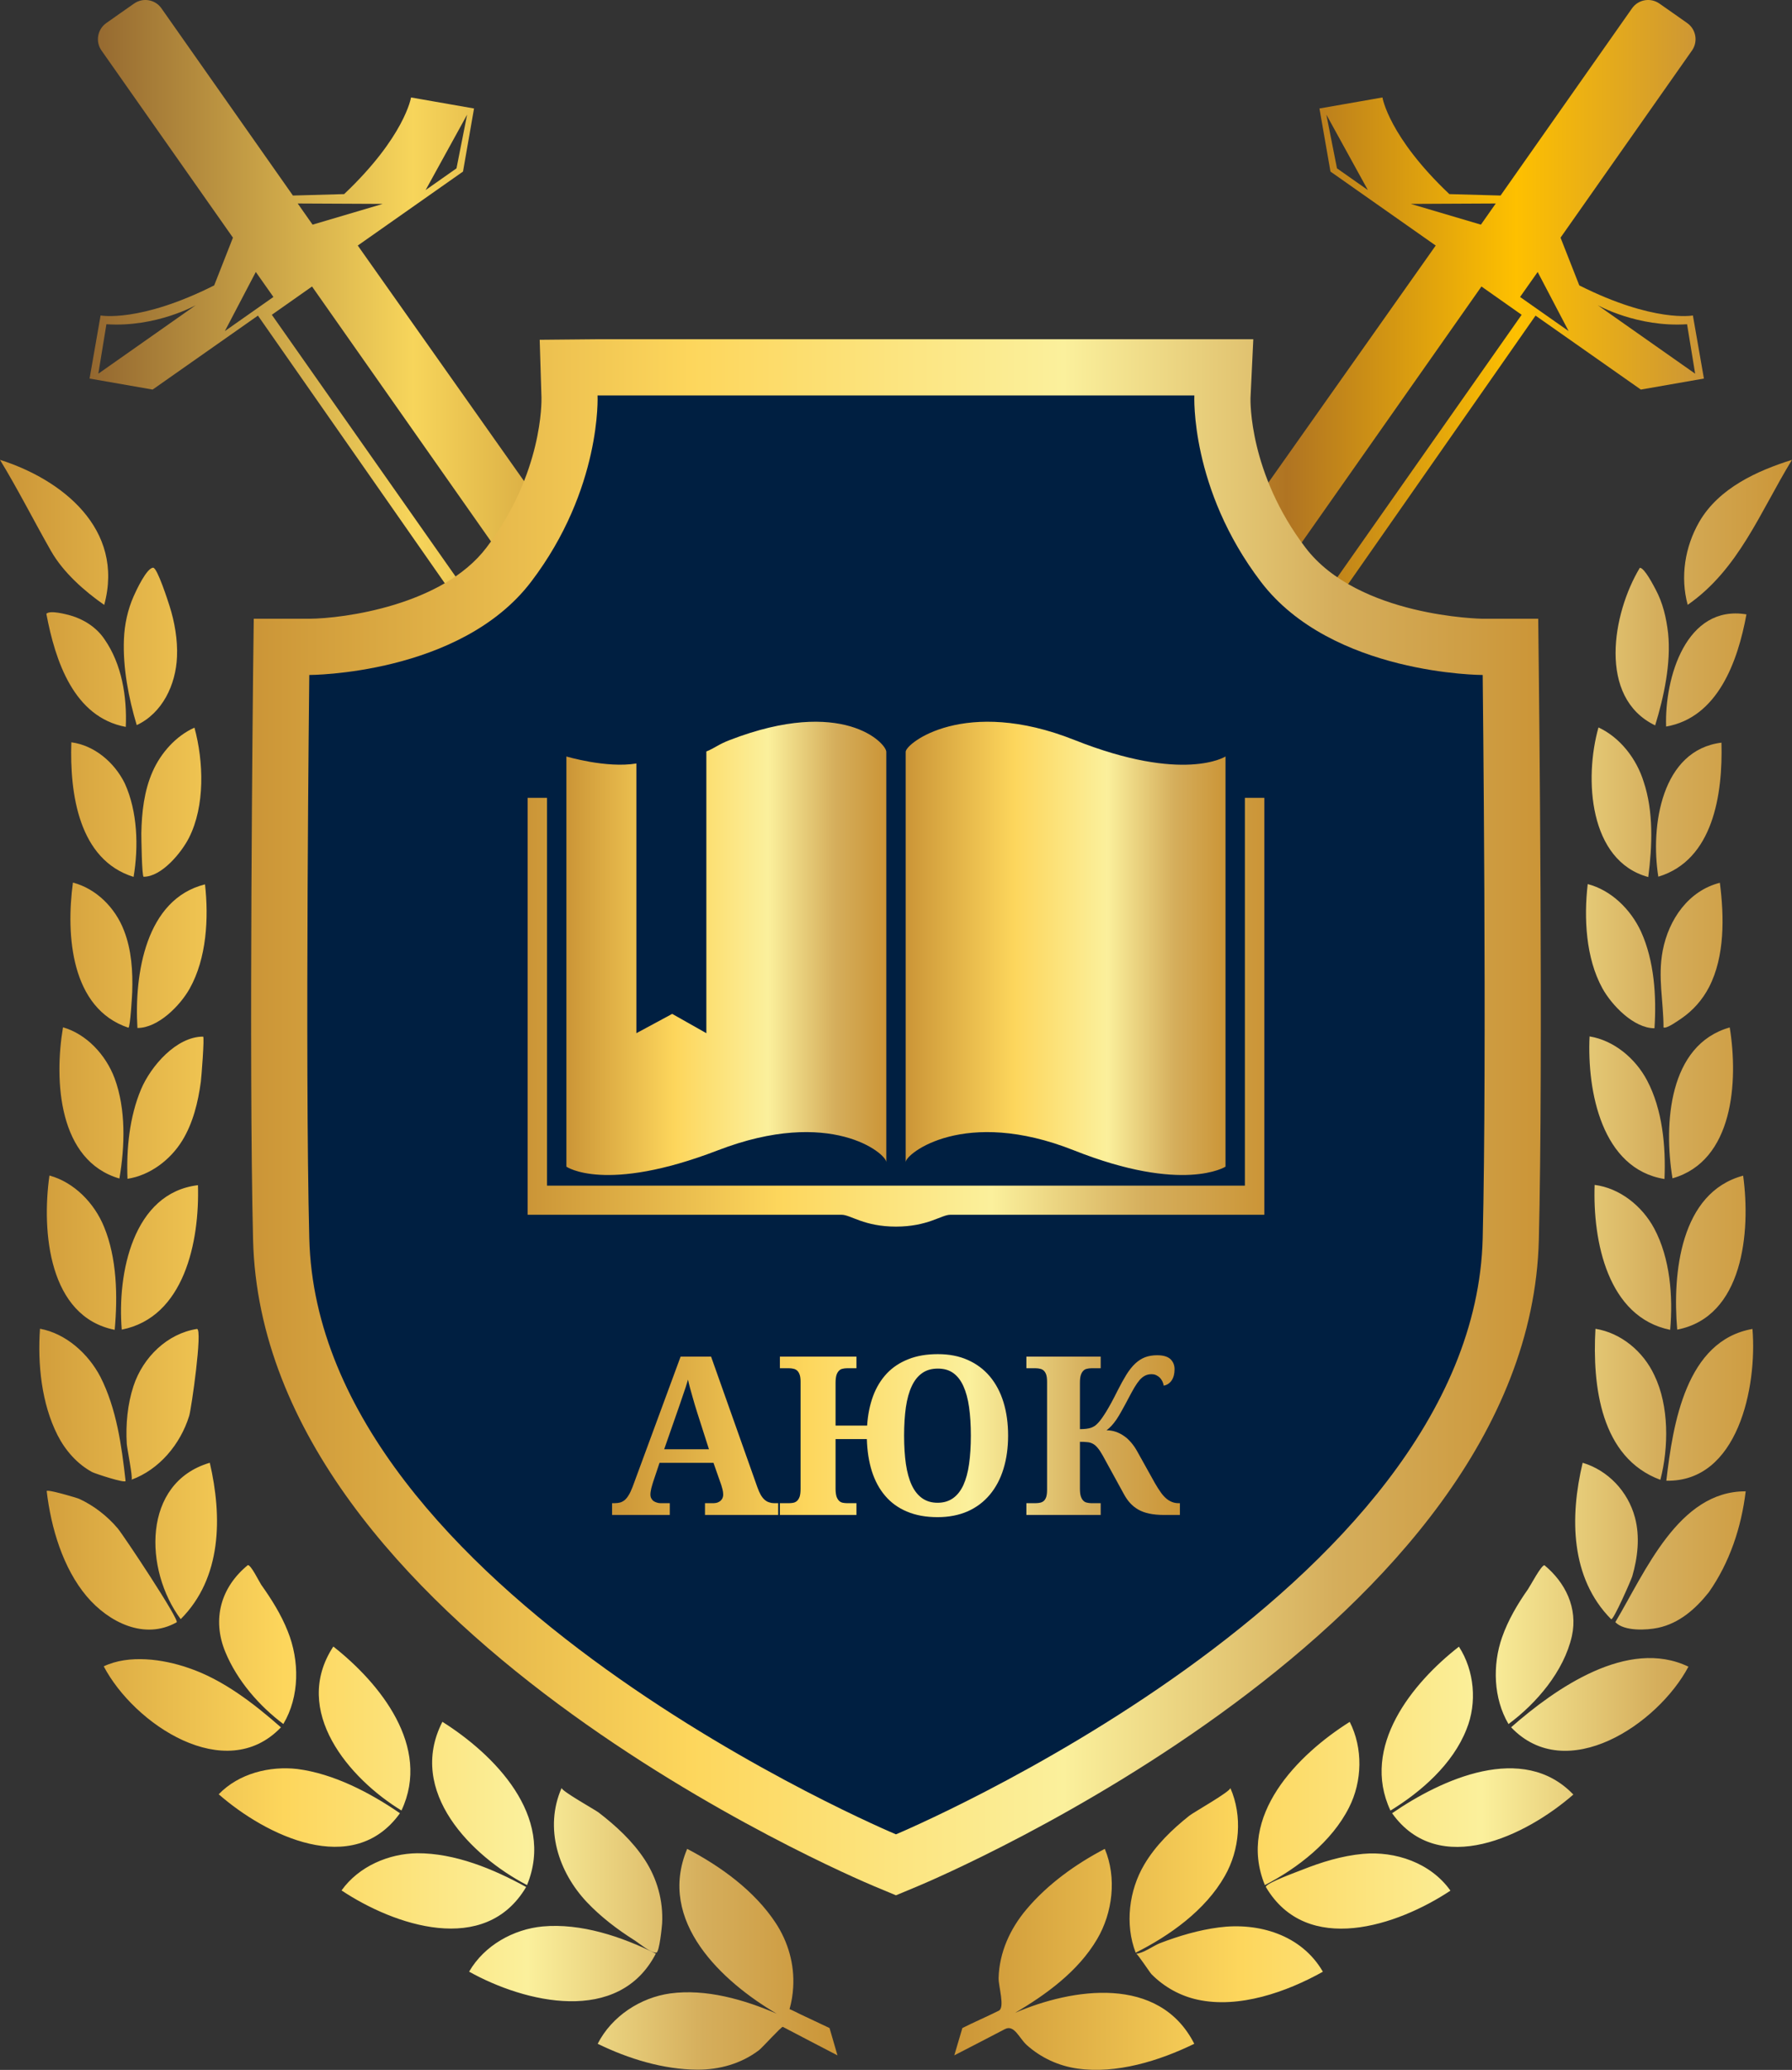
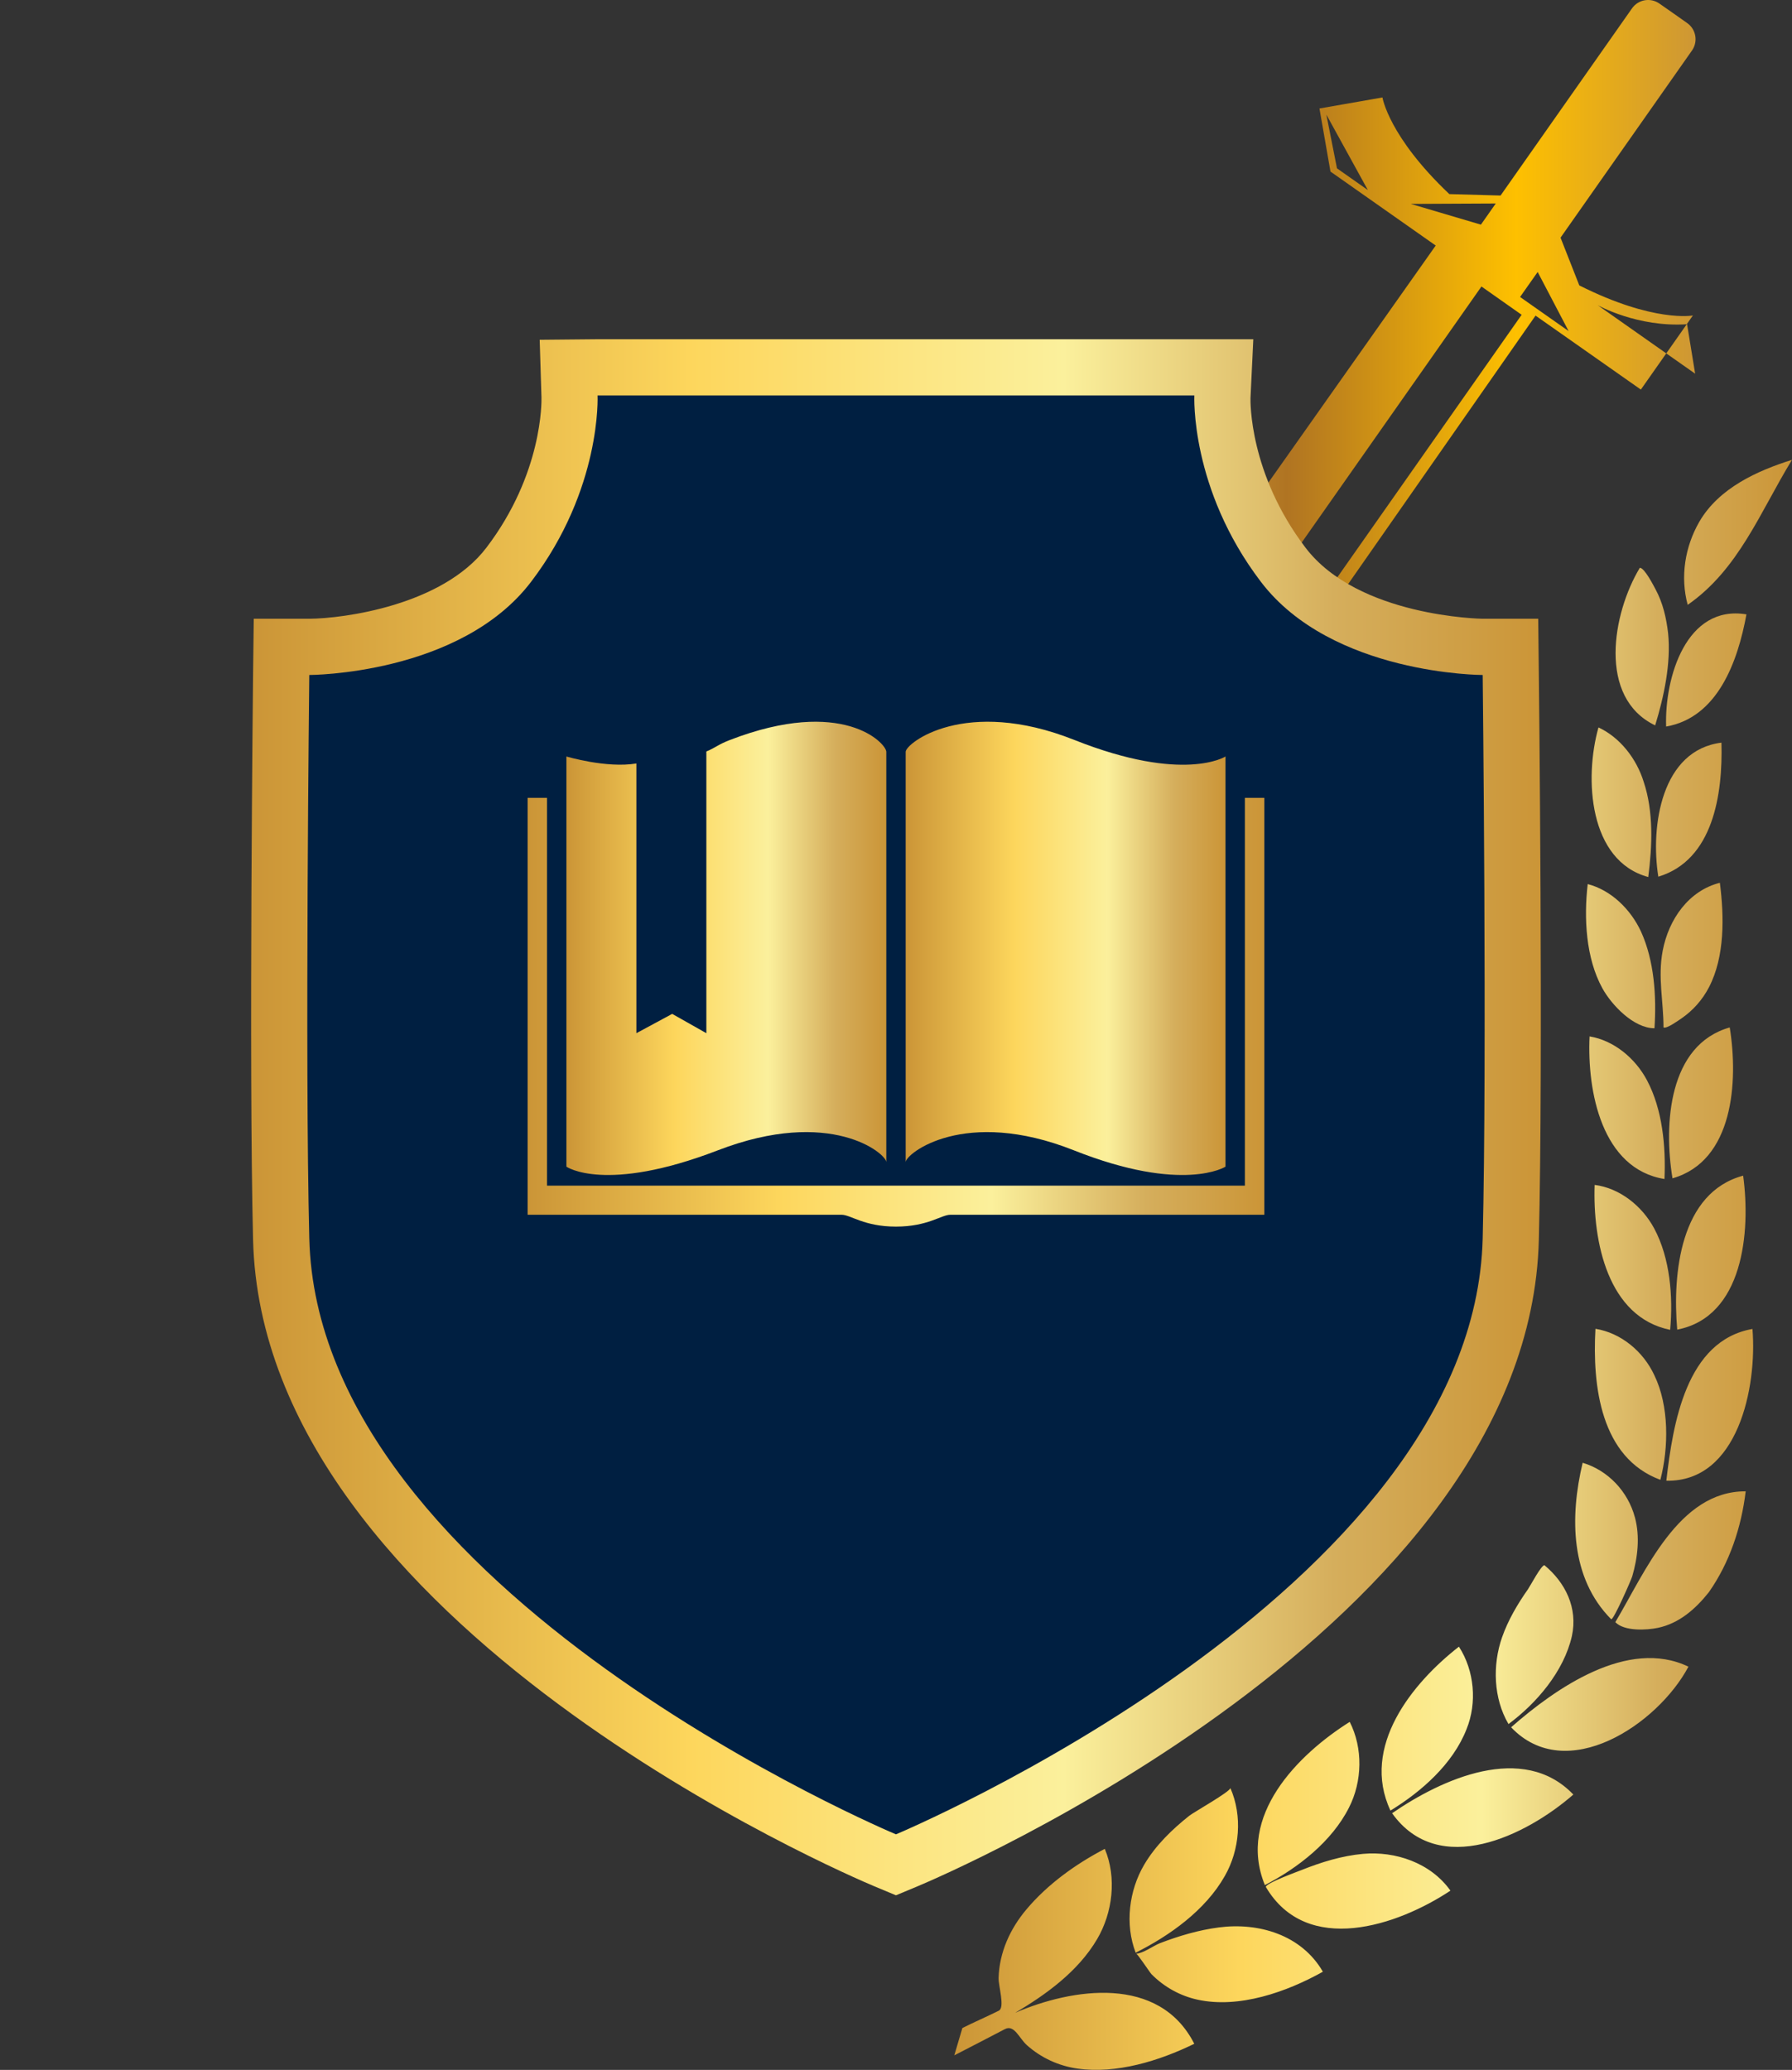
<svg xmlns="http://www.w3.org/2000/svg" width="261.714" height="302.211" viewBox="0 0 261.714 302.211" fill="none">
  <rect x="0" y="0" width="261.714" height="302.211" fill="#333333" stroke="none" />
  <desc>
			Created with Pixso.
	</desc>
  <defs>
    <linearGradient x1="13.087" y1="0" x2="165.432" y2="0" id="paint_linear_2_33_0" gradientUnits="userSpaceOnUse">
      <stop stop-color="#93672F" />
      <stop offset="0.31" stop-color="#F7D55B" />
      <stop offset="0.6" stop-color="#B07422" />
      <stop offset="0.82" stop-color="#FEC000" />
      <stop offset="1" stop-color="#CB9537" />
    </linearGradient>
    <linearGradient x1="96.508" y1="0" x2="248.853" y2="0" id="paint_linear_2_34_0" gradientUnits="userSpaceOnUse">
      <stop stop-color="#93672F" />
      <stop offset="0.31" stop-color="#F7D55B" />
      <stop offset="0.6" stop-color="#B07422" />
      <stop offset="0.82" stop-color="#FEC000" />
      <stop offset="1" stop-color="#CB9537" />
    </linearGradient>
    <linearGradient x1="0" y1="67.149" x2="122.313" y2="67.149" id="paint_linear_2_35_0" gradientUnits="userSpaceOnUse">
      <stop stop-color="#CB9537" />
      <stop offset="0.34" stop-color="#FDD65C" />
      <stop offset="0.63" stop-color="#FBF09C" />
      <stop offset="0.84" stop-color="#D5AE5C" />
      <stop offset="1" stop-color="#CB9537" />
    </linearGradient>
    <linearGradient x1="36.68" y1="49.538" x2="225.034" y2="49.538" id="paint_linear_2_44_0" gradientUnits="userSpaceOnUse">
      <stop stop-color="#CB9537" />
      <stop offset="0.34" stop-color="#FDD65C" />
      <stop offset="0.63" stop-color="#FBF09C" />
      <stop offset="0.84" stop-color="#D5AE5C" />
      <stop offset="1" stop-color="#CB9537" />
    </linearGradient>
    <linearGradient x1="132.272" y1="105.381" x2="178.987" y2="105.381" id="paint_linear_2_52_0" gradientUnits="userSpaceOnUse">
      <stop stop-color="#CB9537" />
      <stop offset="0.34" stop-color="#FDD65C" />
      <stop offset="0.63" stop-color="#FBF09C" />
      <stop offset="0.84" stop-color="#D5AE5C" />
      <stop offset="1" stop-color="#CB9537" />
    </linearGradient>
    <linearGradient x1="82.726" y1="105.381" x2="129.44" y2="105.381" id="paint_linear_2_53_0" gradientUnits="userSpaceOnUse">
      <stop stop-color="#CB9537" />
      <stop offset="0.34" stop-color="#FDD65C" />
      <stop offset="0.63" stop-color="#FBF09C" />
      <stop offset="0.84" stop-color="#D5AE5C" />
      <stop offset="1" stop-color="#CB9537" />
    </linearGradient>
    <linearGradient x1="77.063" y1="116.49" x2="184.65" y2="116.49" id="paint_linear_2_54_0" gradientUnits="userSpaceOnUse">
      <stop stop-color="#CB9537" />
      <stop offset="0.34" stop-color="#FDD65C" />
      <stop offset="0.63" stop-color="#FBF09C" />
      <stop offset="0.84" stop-color="#D5AE5C" />
      <stop offset="1" stop-color="#CB9537" />
    </linearGradient>
    <linearGradient x1="89.398" y1="197.716" x2="172.325" y2="197.716" id="paint_linear_2_55_0" gradientUnits="userSpaceOnUse">
      <stop stop-color="#CB9537" />
      <stop offset="0.34" stop-color="#FDD65C" />
      <stop offset="0.63" stop-color="#FBF09C" />
      <stop offset="0.84" stop-color="#D5AE5C" />
      <stop offset="1" stop-color="#CB9537" />
    </linearGradient>
    <linearGradient x1="139.377" y1="67.141" x2="261.714" y2="67.141" id="paint_linear_2_56_0" gradientUnits="userSpaceOnUse">
      <stop stop-color="#CB9537" />
      <stop offset="0.34" stop-color="#FDD65C" />
      <stop offset="0.63" stop-color="#FBF09C" />
      <stop offset="0.84" stop-color="#D5AE5C" />
      <stop offset="1" stop-color="#CB9537" />
    </linearGradient>
  </defs>
  <rect id="Component 1" width="261.714" height="302.211" fill="#FFFFFF" fill-opacity="0" />
-   <path id="path5" d="M37.36 39.71L39.93 43.36L32.84 48.34L37.36 39.71ZM45.57 41.83L159.2 203.64L140.18 189.04L39.7 45.96L45.57 41.83ZM55.9 29.77L45.65 32.8L43.48 29.71L55.9 29.77ZM68.22 16.74L66.67 24.58L62.16 27.75L68.22 16.74ZM14.36 54.56L15.54 47.34C22.8 47.82 28.59 44.56 28.59 44.56L14.36 54.56ZM34.02 34.7L31.28 41.67C20.39 47.15 14.69 46.06 14.69 46.06L13.08 55.27L22.29 56.88L37.67 46.08C116.14 158.45 56.09 72.46 139.13 191.37L165.43 212.51L154.46 180.6C78.48 72.99 116.04 126.18 52.25 35.85L67.62 25.05L69.23 15.84L60.03 14.23C60.03 14.23 59.12 19.95 50.26 28.34L42.78 28.55L23.58 1.22C22.67 -0.08 20.88 -0.39 19.58 0.52L17.55 1.94L15.52 3.37C14.23 4.28 13.91 6.07 14.82 7.37L34.02 34.7Z" fill="url(#paint_linear_2_33_0)" fill-opacity="1" fill-rule="nonzero" />
-   <path id="path10" d="M224.57 39.71L222 43.36L229.09 48.34L224.57 39.71ZM216.36 41.83L102.73 203.64L121.75 189.04L222.23 45.96L216.36 41.83ZM206.03 29.77L216.28 32.8L218.45 29.71L206.03 29.77ZM193.71 16.74L195.26 24.58L199.77 27.75L193.71 16.74ZM247.57 54.56L246.39 47.34C239.13 47.82 233.34 44.56 233.34 44.56L247.57 54.56ZM227.91 34.7L230.65 41.67C241.54 47.15 247.24 46.06 247.24 46.06L248.85 55.27L239.64 56.88L224.26 46.08C145.79 158.45 205.84 72.46 122.8 191.37L96.5 212.51L107.47 180.6C183.45 72.99 145.89 126.18 209.68 35.85L194.31 25.05L192.7 15.84L201.9 14.23C201.9 14.23 202.81 19.95 211.67 28.34L219.15 28.55L238.35 1.22C239.26 -0.08 241.05 -0.39 242.35 0.52L244.38 1.94L246.41 3.37C247.7 4.28 248.02 6.07 247.11 7.37L227.91 34.7Z" fill="url(#paint_linear_2_34_0)" fill-opacity="1" fill-rule="nonzero" />
-   <path id="path15" d="M7.43 80.41C4.92 76 2.64 71.48 0 67.14C8.97 69.97 18.24 77.19 15.22 88.32C12.32 86.3 9.22 83.57 7.43 80.41ZM121.15 296.1L122.31 300.09C120.98 299.39 115.65 296.64 114.33 295.93C114.14 295.84 111.34 298.96 110.84 299.34C108.22 301.32 105.07 302.19 101.86 302.18C96.89 302.16 91.77 300.59 87.29 298.4C89.36 294.34 93.57 291.65 97.87 291.05C103.09 290.34 108.63 291.93 113.43 294C105.53 289.37 95.89 280.54 100.36 269.94C105.2 272.46 110.18 276.04 113.28 280.75C115.1 283.51 116.05 286.81 115.84 290.17C115.78 291.24 115.6 292.31 115.31 293.34C115.86 293.56 116.39 293.85 116.93 294.11L121.15 296.1ZM95.84 285.1C94.95 285.1 93.34 283.71 92.62 283.26C90.14 281.69 87.77 279.89 85.73 277.74C81.58 273.36 79.44 266.94 82.02 261.05C82.02 261.51 86.93 264.25 87.41 264.62C89.95 266.57 92.38 268.8 94.17 271.53C95.96 274.27 96.88 277.51 96.7 280.83C96.68 281.15 96.31 285.1 95.84 285.1ZM79.25 281.27C84.83 280.76 90.78 282.74 95.78 285.24C90.35 295.72 76.65 292.41 68.51 287.87C70.75 284 75.02 281.67 79.25 281.27ZM76.97 275.23C68.9 271.04 59.38 261.6 64.61 251.39C72.13 256.13 81.13 265.12 76.97 275.23ZM60.94 270.58C66.44 270.56 72.03 272.86 76.84 275.51C70.84 285.66 57.57 281.12 49.88 276.01C52.41 272.47 56.8 270.63 60.94 270.58ZM58.63 264.34C51.03 259.7 42.5 249.82 48.68 240.4C55.44 245.71 63.03 255 58.63 264.34ZM43.42 258.28C48.71 258.96 54 261.71 58.41 264.74C51.56 274.28 38.81 267.98 31.94 261.97C34.89 258.91 39.4 257.82 43.42 258.28ZM41.38 251.71C37.87 249.09 34.63 245.37 32.91 241.2C30.92 236.38 32.28 231.71 36.2 228.51C36.68 228.51 37.8 230.85 38.15 231.38C39.66 233.5 41.06 235.73 42.03 238.18C43.75 242.45 43.78 247.69 41.38 251.71ZM27.51 243.52C32.52 245.2 37.04 248.69 41.03 252.2C32.95 260.66 19.6 251.76 15.15 243.29C18.84 241.54 23.78 242.23 27.51 243.52ZM26.39 236.4C21.04 229.24 20.72 216.48 30.64 213.57C32.47 221.47 32.41 230.38 26.39 236.4ZM17.2 223.16C18.04 224.16 26.25 236.51 25.8 236.86C21.12 239.5 15.88 236.87 12.67 233.08C9.19 228.95 7.45 223.07 6.82 217.71C6.82 217.38 11.24 218.69 11.57 218.84C13.7 219.82 15.66 221.34 17.2 223.16ZM19.21 216.04C19.44 215.8 18.52 211.29 18.51 210.76C18.35 207.97 18.62 205.04 19.49 202.38C20.89 198.13 24.46 194.7 28.77 194.03C29.62 194.03 27.94 205.74 27.63 206.72C26.34 210.9 23.23 214.57 19.21 216.04ZM14.66 201.02C17.02 205.67 17.76 211.06 18.34 216.22C18.34 216.62 13.87 215.15 13.44 214.92C11.28 213.74 9.55 211.79 8.41 209.55C6.06 204.92 5.48 199.16 5.84 194C9.6 194.69 12.87 197.6 14.66 201.02ZM17.78 194.13C17.1 185.91 19.43 174.17 28.91 173.04C29.16 181.27 26.91 192.34 17.78 194.13ZM15.19 179.11C17.08 183.68 17.2 189.26 16.75 194.16C7.12 192.24 6.06 179.84 7.22 171.63C10.8 172.61 13.76 175.61 15.19 179.11ZM18.62 172.11C18.44 167.76 18.91 163.06 20.6 159.04C22.02 155.68 25.74 151.35 29.66 151.35C29.89 151.35 29.4 157.49 29.33 157.95C28.93 160.92 28.19 163.96 26.63 166.51C24.87 169.38 21.88 171.61 18.62 172.11ZM16.74 157.44C18.41 161.96 18.24 167.36 17.44 172.07C8.55 169.47 7.88 157.86 9.2 149.99C12.65 150.99 15.45 154 16.74 157.44ZM20.07 150.09C19.6 142.23 21.27 131.28 29.94 129.12C30.5 134.06 30.17 139.93 27.71 144.32C26.33 146.8 23.11 150.09 20.07 150.09ZM18.11 135.87C19.21 138.68 19.41 141.83 19.31 144.83C19.3 145.15 19.03 150.05 18.75 150.05C10.35 147.25 9.61 136.54 10.65 128.86C14.03 129.74 16.83 132.51 18.11 135.87ZM20.98 128.01C20.71 128.01 20.64 122.17 20.64 121.69C20.7 118.61 21.04 115.48 22.29 112.65C23.5 109.91 25.71 107.44 28.4 106.24C29.75 111.2 29.96 117.69 27.59 122.34C26.52 124.45 23.63 128.01 20.98 128.01ZM18.22 114.37C20.09 118.47 20.25 123.62 19.51 128.03C11.5 125.55 10.17 115.88 10.42 108.38C13.77 108.82 16.7 111.29 18.22 114.37ZM19.97 105.87C18.78 101.93 17.93 97.47 18.1 93.33C18.18 91.18 18.66 88.98 19.53 87.03C19.88 86.24 21.43 82.89 22.37 82.89C22.98 82.89 24.57 87.88 24.75 88.44C25.5 90.77 25.96 93.43 25.85 95.89C25.68 100.01 23.7 104.12 19.97 105.87ZM15.25 93.32C17.79 96.96 18.56 101.7 18.37 106.13C10.79 104.72 8.07 96.52 6.77 89.61C7.31 89.05 9.71 89.7 10.29 89.86C12.22 90.41 14.09 91.59 15.25 93.32Z" fill="url(#paint_linear_2_35_0)" fill-opacity="1" fill-rule="nonzero" />
+   <path id="path10" d="M224.57 39.71L222 43.36L229.09 48.34L224.57 39.71ZM216.36 41.83L102.73 203.64L121.75 189.04L222.23 45.96L216.36 41.83ZM206.03 29.77L216.28 32.8L218.45 29.71L206.03 29.77ZM193.71 16.74L195.26 24.58L199.77 27.75L193.71 16.74ZM247.57 54.56L246.39 47.34C239.13 47.82 233.34 44.56 233.34 44.56L247.57 54.56ZM227.91 34.7L230.65 41.67C241.54 47.15 247.24 46.06 247.24 46.06L239.64 56.88L224.26 46.08C145.79 158.45 205.84 72.46 122.8 191.37L96.5 212.51L107.47 180.6C183.45 72.99 145.89 126.18 209.68 35.85L194.31 25.05L192.7 15.84L201.9 14.23C201.9 14.23 202.81 19.95 211.67 28.34L219.15 28.55L238.35 1.22C239.26 -0.08 241.05 -0.39 242.35 0.52L244.38 1.94L246.41 3.37C247.7 4.28 248.02 6.07 247.11 7.37L227.91 34.7Z" fill="url(#paint_linear_2_34_0)" fill-opacity="1" fill-rule="nonzero" />
  <path id="path50" d="M127.68 275.4C124.04 273.87 38.37 237.37 36.96 181.03C36.32 155.27 36.96 99.02 36.96 98.46L37.06 90.34L45.17 90.34C50.17 90.31 64.62 88.39 71.03 79.97C79.3 69.12 79.09 58.51 79.08 58.06L78.82 49.61L87.28 49.53L183.04 49.53L182.63 58.13C182.62 58.51 182.4 69.12 190.67 79.97C198.36 90.06 216.36 90.34 216.54 90.34L224.65 90.34L224.74 98.46C224.75 99.02 225.39 155.27 224.74 181.03C223.33 237.37 137.67 273.87 134.02 275.4L130.85 276.72L127.68 275.4Z" fill="url(#paint_linear_2_44_0)" fill-opacity="1" fill-rule="nonzero" />
  <path id="path51" d="M216.54 98.55C216.54 98.55 194.51 98.55 184.15 84.95C173.78 71.34 174.43 57.74 174.43 57.74L130.85 57.74L87.27 57.74C87.27 57.74 87.92 71.34 77.56 84.95C67.19 98.55 45.17 98.55 45.17 98.55C45.17 98.55 44.52 154.92 45.17 180.82C46.46 232.5 130.85 267.82 130.85 267.82C130.85 267.82 215.24 232.5 216.54 180.82C217.18 154.92 216.54 98.55 216.54 98.55Z" fill="#001F41" fill-opacity="1" fill-rule="evenodd" />
  <path id="path85" d="M178.98 170.34C178.98 170.34 172.81 174.29 156.83 167.95C140.85 161.61 132.27 168.43 132.27 169.68L132.27 169.53L132.27 109.77C132.27 108.52 140.94 101.69 156.92 108.04C172.89 114.38 178.98 110.45 178.98 110.45L178.98 170.34Z" fill="url(#paint_linear_2_52_0)" fill-opacity="1" fill-rule="nonzero" />
  <path id="path90" d="M106.6 108.04C104.86 108.71 104.62 109.1 103.16 109.72L103.16 150.85L98.17 148.03L92.94 150.85L92.94 111.47C88.56 112.2 82.72 110.45 82.72 110.45L82.72 170.34C82.72 170.34 88.36 174.29 104.84 167.95C121.31 161.61 129.44 168.43 129.44 169.68L129.44 169.53L129.44 109.77C129.44 108.52 123.08 101.69 106.6 108.04Z" fill="url(#paint_linear_2_53_0)" fill-opacity="1" fill-rule="nonzero" />
  <path id="path95" d="M130.85 173.11L79.89 173.11L79.89 116.49L77.06 116.49L77.06 177.36C77.06 177.36 108.35 177.36 122.93 177.36C124.22 177.36 126.2 179.09 130.85 179.09C135.5 179.09 137.49 177.36 138.78 177.36C153.36 177.36 184.65 177.36 184.65 177.36L184.65 116.49L181.81 116.49L181.81 173.11L130.85 173.11Z" fill="url(#paint_linear_2_54_0)" fill-opacity="1" fill-rule="nonzero" />
-   <path id="path100" d="M96.32 213.58L95.39 216.36C95.3 216.63 95.22 216.93 95.12 217.29C95.04 217.64 94.99 217.95 94.99 218.21C94.99 218.42 95.03 218.61 95.12 218.77C95.21 218.93 95.31 219.06 95.45 219.16C95.59 219.25 95.75 219.33 95.92 219.38C96.09 219.44 96.27 219.47 96.46 219.47L97.82 219.47L97.82 221.19L89.39 221.19L89.39 219.47L89.79 219.47C90.07 219.47 90.34 219.43 90.58 219.37C90.81 219.3 91.03 219.18 91.24 219.01C91.44 218.84 91.64 218.6 91.82 218.29C92.01 217.99 92.19 217.59 92.38 217.11L99.4 198.07L103.85 198.07L110.61 217.14C110.77 217.59 110.94 217.97 111.11 218.27C111.29 218.57 111.48 218.81 111.68 218.98C111.89 219.16 112.1 219.28 112.34 219.35C112.57 219.43 112.81 219.47 113.06 219.47L113.65 219.47L113.65 221.19L102.96 221.19L102.96 219.47L104.22 219.47C104.39 219.47 104.55 219.44 104.72 219.4C104.88 219.35 105.03 219.27 105.17 219.17C105.3 219.07 105.41 218.94 105.49 218.79C105.57 218.62 105.62 218.43 105.62 218.21C105.62 217.95 105.58 217.7 105.52 217.45C105.46 217.21 105.4 217 105.34 216.82L104.2 213.58L96.32 213.58ZM101.84 206.29C101.72 205.92 101.6 205.53 101.48 205.13C101.36 204.72 101.24 204.31 101.12 203.88C101 203.46 100.88 203.04 100.77 202.63C100.66 202.21 100.56 201.81 100.48 201.43C100.38 201.76 100.27 202.12 100.15 202.51C100.02 202.9 99.88 203.3 99.74 203.71C99.6 204.12 99.46 204.53 99.32 204.95C99.18 205.36 99.04 205.75 98.91 206.13L97 211.6L103.54 211.6L101.84 206.29ZM147.23 209.6C147.23 211.39 147 213.01 146.55 214.47C146.1 215.94 145.43 217.19 144.56 218.23C143.68 219.28 142.61 220.09 141.33 220.66C140.05 221.22 138.58 221.51 136.93 221.51C135.23 221.51 133.74 221.24 132.47 220.7C131.19 220.17 130.13 219.4 129.28 218.4C128.42 217.4 127.78 216.2 127.33 214.8C126.89 213.39 126.65 211.83 126.6 210.11L122.03 210.11L122.03 217.36C122.03 217.82 122.08 218.19 122.16 218.47C122.25 218.74 122.37 218.95 122.52 219.1C122.66 219.25 122.84 219.35 123.04 219.4C123.24 219.44 123.46 219.47 123.69 219.47L125.08 219.47L125.08 221.19L113.9 221.19L113.9 219.47L115.26 219.47C115.49 219.47 115.71 219.44 115.91 219.4C116.11 219.35 116.29 219.25 116.44 219.1C116.59 218.95 116.71 218.74 116.8 218.47C116.88 218.19 116.92 217.82 116.92 217.36L116.92 201.75C116.92 201.32 116.88 200.98 116.79 200.72C116.7 200.46 116.58 200.26 116.43 200.12C116.27 199.98 116.1 199.89 115.9 199.85C115.69 199.8 115.48 199.77 115.26 199.77L113.9 199.77L113.9 198.07L125.08 198.07L125.08 199.77L123.69 199.77C123.46 199.77 123.24 199.8 123.04 199.85C122.84 199.89 122.66 199.99 122.52 200.14C122.37 200.29 122.25 200.5 122.16 200.77C122.08 201.05 122.03 201.41 122.03 201.88L122.03 208.14L126.64 208.14C126.74 206.55 127.04 205.11 127.51 203.83C127.99 202.54 128.66 201.45 129.51 200.54C130.37 199.63 131.41 198.94 132.66 198.45C133.9 197.95 135.34 197.71 136.97 197.71C138.62 197.71 140.07 197.99 141.34 198.56C142.61 199.12 143.68 199.92 144.56 200.96C145.43 202 146.1 203.25 146.55 204.71C147 206.17 147.23 207.8 147.23 209.6ZM132.04 209.6C132.04 211.15 132.13 212.54 132.3 213.74C132.48 214.96 132.76 215.98 133.15 216.82C133.54 217.66 134.05 218.3 134.67 218.74C135.29 219.18 136.04 219.41 136.93 219.41C137.82 219.41 138.57 219.18 139.19 218.74C139.81 218.3 140.31 217.66 140.7 216.82C141.08 215.98 141.36 214.96 141.53 213.74C141.7 212.54 141.79 211.15 141.79 209.6C141.79 208.05 141.7 206.67 141.53 205.46C141.36 204.25 141.08 203.22 140.7 202.38C140.32 201.54 139.83 200.91 139.22 200.47C138.61 200.03 137.86 199.82 136.97 199.82C136.08 199.82 135.31 200.03 134.69 200.47C134.06 200.91 133.55 201.54 133.16 202.38C132.76 203.22 132.48 204.25 132.3 205.46C132.13 206.67 132.04 208.05 132.04 209.6ZM170.01 221.19C169.18 221.19 168.46 221.12 167.84 220.99C167.22 220.86 166.69 220.66 166.23 220.4C165.77 220.13 165.37 219.81 165.03 219.43C164.69 219.06 164.39 218.61 164.12 218.11L161.05 212.51C160.79 212.04 160.54 211.67 160.32 211.41C160.1 211.14 159.87 210.94 159.62 210.8C159.37 210.67 159.1 210.58 158.8 210.56C158.5 210.52 158.14 210.51 157.72 210.51L157.72 217.36C157.72 217.82 157.76 218.2 157.85 218.47C157.94 218.74 158.06 218.95 158.21 219.1C158.35 219.25 158.53 219.35 158.74 219.39C158.94 219.44 159.16 219.47 159.39 219.47L160.75 219.47L160.75 221.19L149.9 221.19L149.9 219.47L151.26 219.47C151.49 219.47 151.71 219.44 151.91 219.4C152.11 219.36 152.29 219.27 152.44 219.14C152.59 219.01 152.71 218.81 152.8 218.55C152.88 218.29 152.92 217.95 152.92 217.53L152.92 201.75C152.92 201.32 152.88 200.98 152.8 200.72C152.71 200.46 152.59 200.26 152.44 200.12C152.29 199.98 152.11 199.89 151.91 199.85C151.71 199.8 151.49 199.77 151.26 199.77L149.9 199.77L149.9 198.07L160.75 198.07L160.75 199.77L159.39 199.77C159.16 199.77 158.94 199.8 158.74 199.85C158.53 199.89 158.35 199.99 158.21 200.14C158.06 200.29 157.94 200.5 157.85 200.77C157.76 201.05 157.72 201.41 157.72 201.88L157.72 208.66C158.07 208.66 158.38 208.64 158.64 208.61C158.9 208.57 159.13 208.53 159.34 208.46C159.54 208.39 159.73 208.29 159.9 208.18C160.07 208.05 160.24 207.9 160.4 207.72C160.7 207.41 161.08 206.87 161.56 206.1C162.03 205.33 162.57 204.34 163.16 203.15C163.63 202.21 164.08 201.4 164.49 200.73C164.91 200.06 165.34 199.51 165.79 199.09C166.24 198.67 166.72 198.36 167.24 198.16C167.75 197.97 168.34 197.87 169 197.87C169.9 197.87 170.55 198.07 170.95 198.45C171.34 198.83 171.54 199.32 171.54 199.91C171.54 200.58 171.4 201.12 171.12 201.54C170.83 201.96 170.45 202.22 169.96 202.31C169.92 202.09 169.85 201.88 169.76 201.68C169.66 201.48 169.54 201.31 169.39 201.15C169.24 201 169.07 200.88 168.86 200.78C168.66 200.68 168.42 200.64 168.14 200.64C167.81 200.64 167.52 200.71 167.25 200.84C166.98 200.97 166.72 201.18 166.46 201.46C166.21 201.75 165.95 202.12 165.68 202.57C165.41 203.02 165.11 203.58 164.77 204.23C164.41 204.91 164.1 205.49 163.82 205.98C163.55 206.48 163.29 206.9 163.05 207.26C162.81 207.61 162.57 207.91 162.34 208.16C162.1 208.42 161.86 208.64 161.61 208.83C162.08 208.83 162.53 208.9 162.97 209.05C163.4 209.2 163.8 209.41 164.17 209.67C164.55 209.93 164.89 210.25 165.21 210.63C165.53 211 165.81 211.41 166.06 211.86L168.68 216.56C168.98 217.07 169.26 217.52 169.52 217.88C169.78 218.25 170.05 218.55 170.33 218.79C170.6 219.02 170.88 219.18 171.18 219.3C171.46 219.41 171.77 219.47 172.11 219.47L172.32 219.47L172.32 221.19L170.01 221.19Z" fill="url(#paint_linear_2_55_0)" fill-opacity="1" fill-rule="nonzero" />
  <path id="path105" d="M139.37 300.09L140.55 296.1C142.24 295.25 144.18 294.41 145.87 293.57C146.8 293.11 145.81 289.98 145.84 288.79C145.95 285.03 147.53 281.61 149.88 278.81C153 275.09 157.13 272.14 161.35 269.94C163.12 274.15 162.5 279.27 160.23 283.12C157.46 287.83 152.76 291.23 148.23 293.89C156.62 290.26 169.29 288.32 174.42 298.4C169.29 300.9 163.06 302.83 157.36 302.02C154.64 301.64 152.05 300.46 149.96 298.59C148.85 297.6 148.13 295.54 146.76 296.26C144.8 297.3 141.39 299.04 139.37 300.09ZM165.93 285.24C166.88 285.24 168.49 284.07 169.38 283.72C172.17 282.65 175.07 281.79 178.02 281.41C183.74 280.66 190.05 282.44 193.2 287.88C187.89 290.85 180.95 293.28 174.9 291.96C172.37 291.41 170.03 290.12 168.17 288.24C167.92 287.98 166.12 285.24 165.93 285.24ZM178.88 273.9C176.04 278.92 170.81 282.62 165.86 285.1C164.26 280.95 164.89 276 167.11 272.24C168.78 269.41 171.19 267.09 173.71 265.09C174.31 264.61 179.69 261.58 179.69 261.06C181.48 265.13 181.06 270.09 178.88 273.9ZM184.87 275.5C184.87 274.93 189.63 273.22 190.09 273.03C192.97 271.88 195.98 270.95 199.07 270.67C203.76 270.25 208.93 271.96 211.83 276.04C204.14 281.15 190.86 285.66 184.87 275.5ZM197.02 263.9C194.51 268.9 189.48 272.78 184.73 275.23C180.59 265.11 189.59 256.14 197.12 251.4C199.08 255.24 198.96 260.1 197.02 263.9ZM203.31 264.74C210.53 259.76 222.43 254.33 229.78 262.01C222.9 268.02 210.13 274.29 203.31 264.74ZM214.18 252.47C212.18 257.58 207.53 261.63 203.07 264.35C198.69 255 206.28 245.71 213.07 240.42C215.33 243.9 215.75 248.61 214.18 252.47ZM220.69 252.19C227.16 246.51 237.74 239.09 246.59 243.34C242.1 251.79 228.76 260.68 220.69 252.19ZM229.57 238.87C228.4 244.04 224.38 248.71 220.31 251.72C218.11 247.99 217.95 243.1 219.37 239.05C220.26 236.52 221.63 234.2 223.15 232.04C223.55 231.45 225.08 228.53 225.56 228.53C228.62 231.06 230.46 234.77 229.57 238.87ZM235.91 236.84C240.29 229.51 245.13 217.69 254.95 217.74C254.32 223.01 252.59 228.17 249.57 232.47C247.61 234.94 245.22 237.02 242.14 237.67C240.53 238.01 237.22 238.21 235.91 236.84ZM238.78 221.57C239.53 224.37 239.18 227.42 238.38 230.16C238.25 230.62 235.61 236.66 235.3 236.41C229.32 230.37 229.26 221.46 231.14 213.57C234.81 214.66 237.76 217.73 238.78 221.57ZM243.36 216.19C244.33 207.83 246.25 195.74 255.94 194.03C256.64 202.51 253.82 216.41 243.36 216.19ZM241.62 200.81C243.77 205.26 243.72 211.33 242.49 216.06C233.77 212.83 232.54 202.37 233.01 194.01C236.73 194.6 240 197.31 241.62 200.81ZM244.95 194.13C244.24 185.91 245.4 174.11 254.58 171.65C255.7 179.87 254.59 192.27 244.95 194.13ZM241.59 179.36C243.91 183.7 244.36 189.28 243.92 194.16C234.8 192.31 232.6 181.23 232.89 173C236.54 173.46 239.82 176.06 241.59 179.36ZM244.26 172.04C242.96 164.13 243.68 152.54 252.62 150.01C253.89 157.89 253.17 169.51 244.26 172.04ZM240.55 157.75C242.79 161.98 243.3 167.36 243.09 172.14C233.96 170.67 231.77 159.38 232.15 151.32C235.7 151.9 238.84 154.51 240.55 157.75ZM242.95 150.01C242.95 146.19 242.09 142.69 242.83 138.81C243.71 134.19 246.65 130.03 251.18 128.89C251.81 133.82 251.92 139.65 249.59 144.14C248.63 145.99 247.24 147.55 245.56 148.7C245.22 148.92 243.41 150.25 242.95 150.01ZM239.66 136.01C241.6 140.27 241.94 145.47 241.63 150.13C238.6 150.13 235.38 146.76 234.02 144.29C231.6 139.89 231.3 134.02 231.88 129.08C235.29 129.96 238.15 132.75 239.66 136.01ZM242.19 128C241.01 120.58 242.66 109.51 251.41 108.43C251.62 115.92 250.22 125.59 242.19 128ZM240.05 114.14C241.51 118.48 241.31 123.55 240.72 128.05C232.03 125.69 231.35 113.64 233.45 106.21C236.59 107.66 239.01 110.77 240.05 114.14ZM243.33 106.08C243.09 98.9 246.28 88.24 255.06 89.7C253.8 96.59 250.86 104.77 243.33 106.08ZM243.62 92.46C244.07 96.83 243 101.76 241.73 105.91C233.29 101.85 235.5 89.52 239.49 82.9C240.18 82.9 241.52 85.55 241.79 86.05C242.86 88.04 243.36 90.21 243.62 92.46ZM248.16 76.21C251.02 71.25 256.67 68.72 261.71 67.14C257.05 74.76 253.94 83.12 246.48 88.31C245.37 84.22 246.08 79.84 248.16 76.21Z" fill="url(#paint_linear_2_56_0)" fill-opacity="1" fill-rule="nonzero" />
</svg>